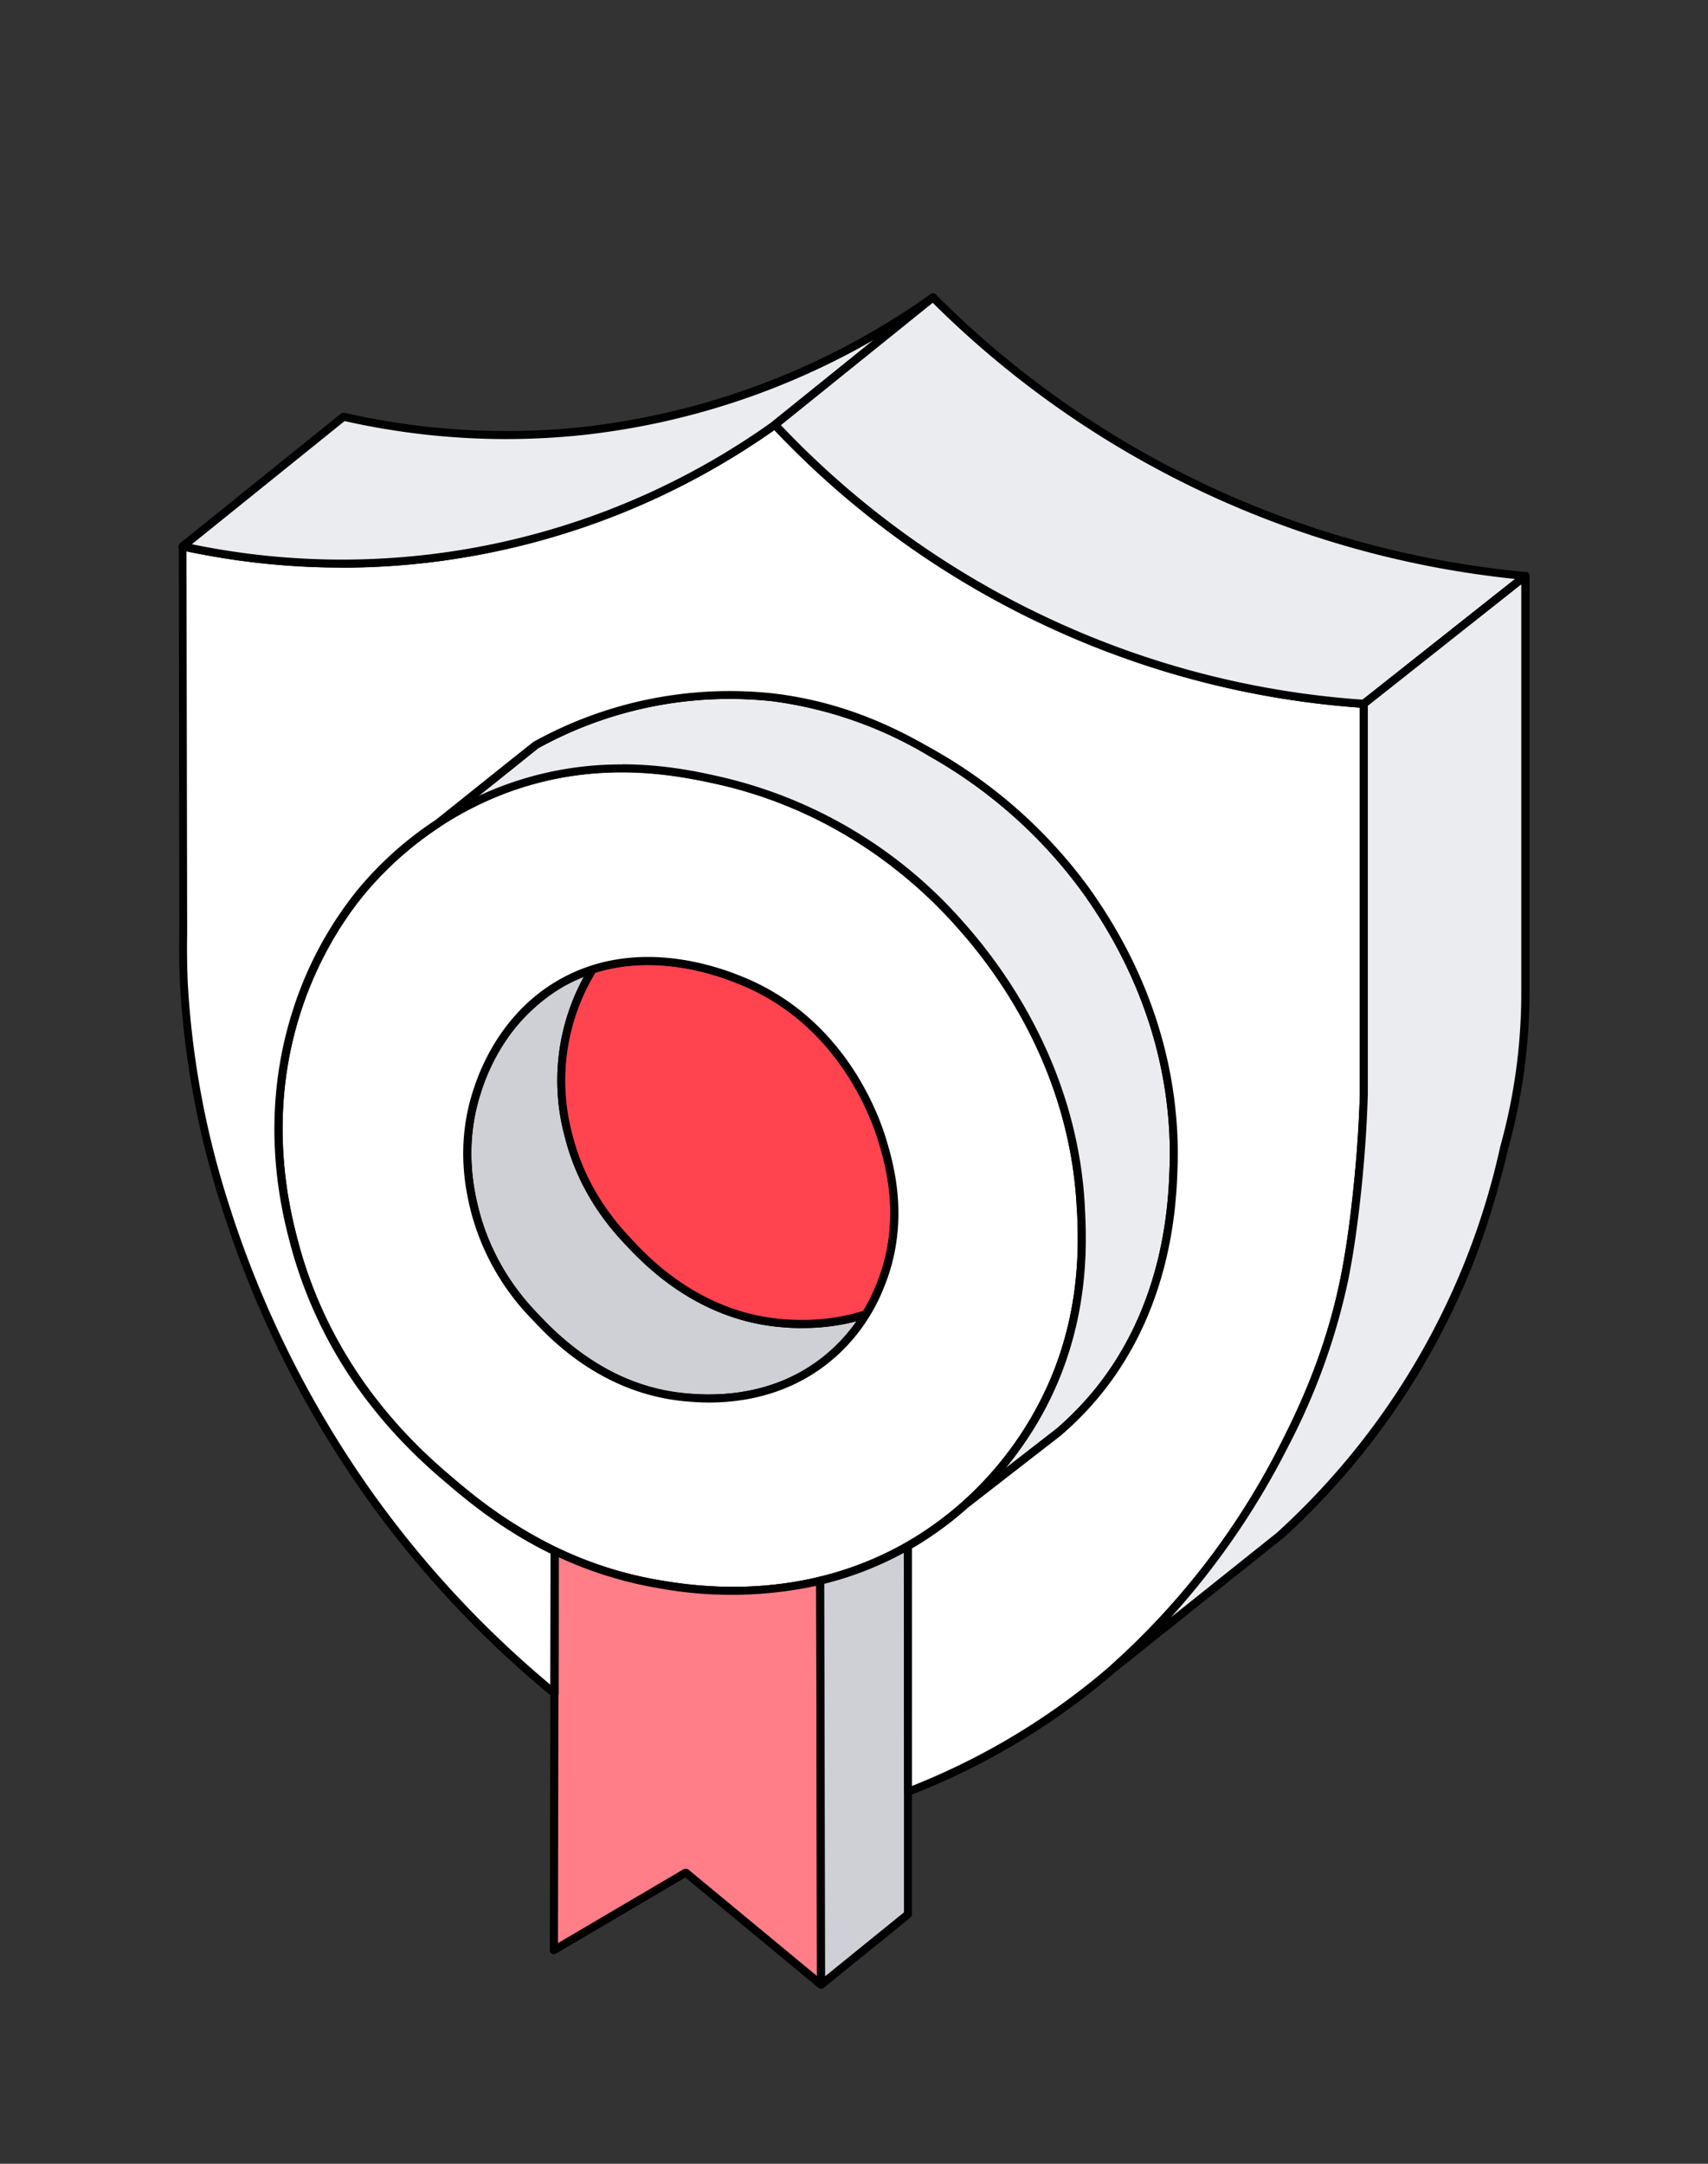
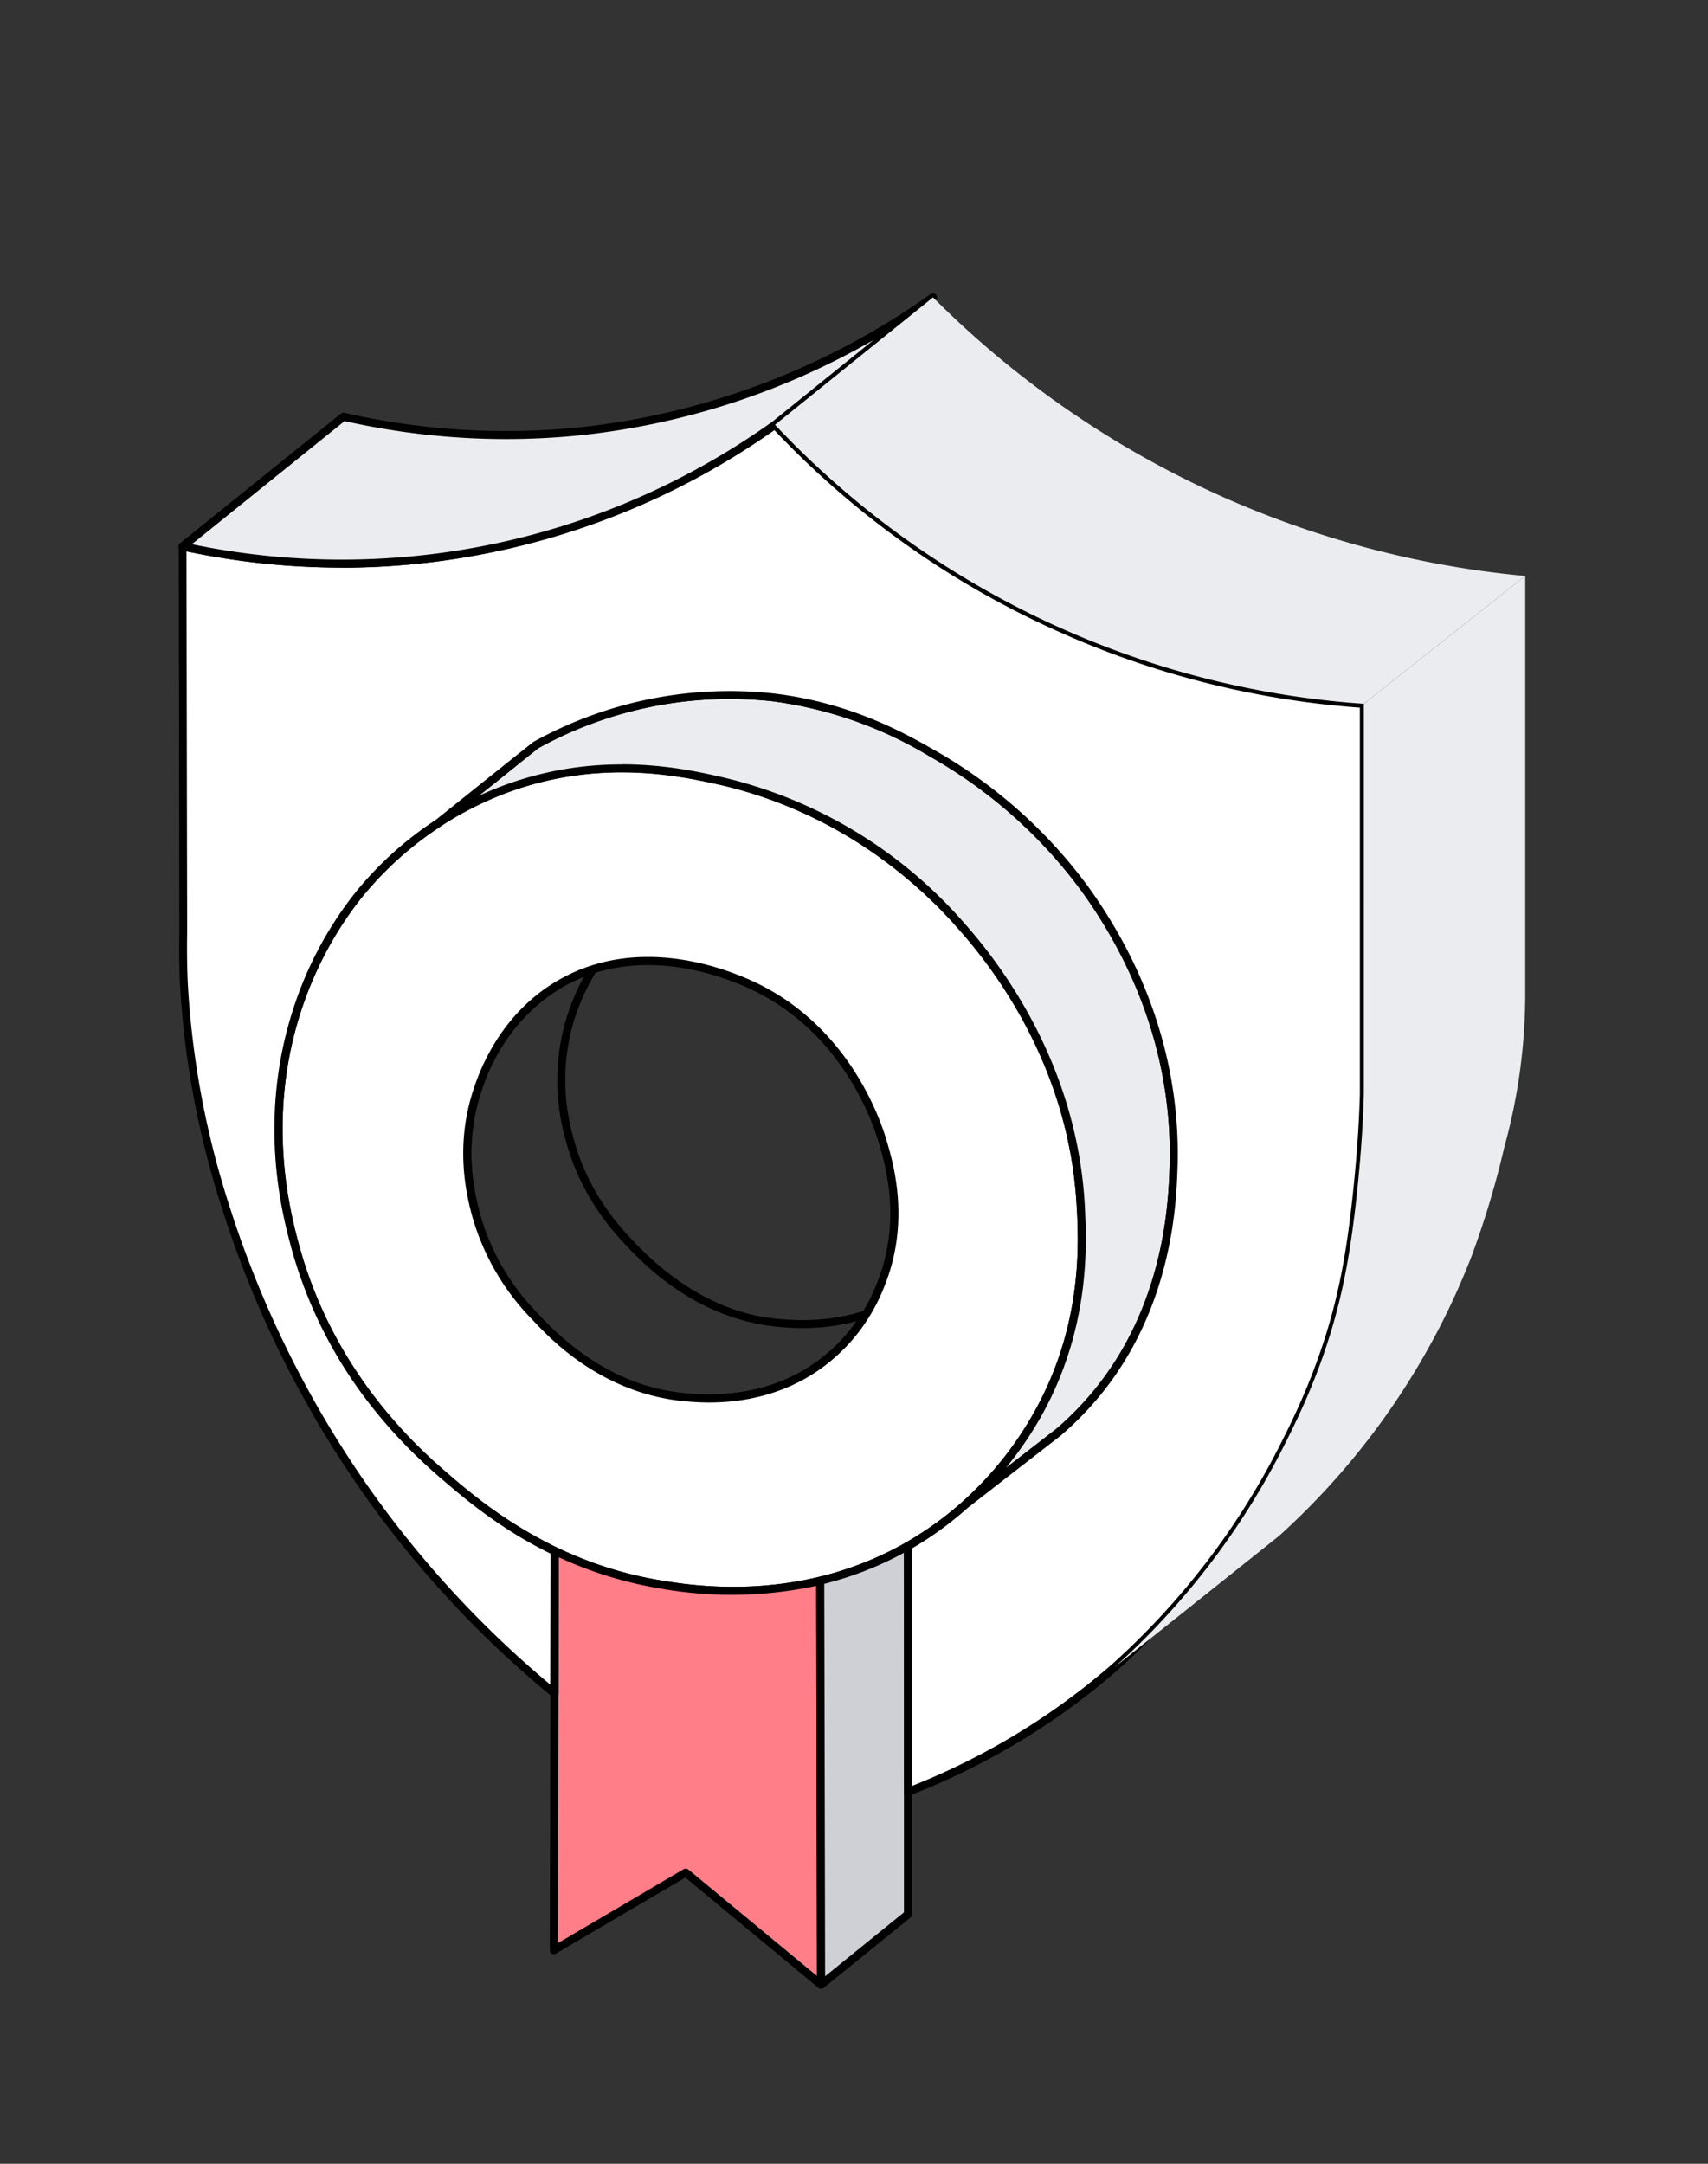
<svg xmlns="http://www.w3.org/2000/svg" width="120" height="152" fill="none">
  <rect width="100%" height="100%" fill="#333333" stroke="none" />
-   <path fill="#CED0D6" d="M60.84 92.32a12.32 12.32 0 0 1-2.88 3.25c-3.9 3.08-8.43 2.7-9.63 2.6-5.85-.47-9.47-4.32-10.7-5.64a16.68 16.68 0 0 1-4.27-7.5c-.32-1.3-1.09-4.54.16-8.36.37-1.14 1.75-5.15 5.75-7.51.8-.47 1.6-.82 2.39-1.07a14.77 14.77 0 0 0-1.7 11.7c1 3.98 3.24 6.44 4.25 7.51 1.24 1.32 4.86 5.17 10.7 5.65.84.06 3.24.26 5.93-.63Z" />
  <path fill="#000" d="M49.8 98.52c-.5 0-.99-.02-1.5-.06-5.96-.49-9.67-4.44-10.88-5.73a17 17 0 0 1-4.33-7.63 15.13 15.13 0 0 1 .16-8.52 13.53 13.53 0 0 1 5.88-7.67c.77-.45 1.59-.82 2.44-1.09.12-.04.24 0 .31.1.08.1.08.22.02.32-.93 1.5-1.37 2.84-1.52 3.28a14.58 14.58 0 0 0-.15 8.2c1 4 3.32 6.46 4.19 7.39 4.78 5.08 9.1 5.44 10.52 5.56.79.06 3.17.26 5.81-.61.11-.04.24 0 .31.09.08.1.08.22.02.32-.79 1.3-1.78 2.41-2.94 3.32a13.12 13.12 0 0 1-8.34 2.73Zm-8.78-29.9c-.56.22-1.1.48-1.6.78a12.97 12.97 0 0 0-5.63 7.35c-1.25 3.83-.42 7.12-.15 8.2 1 4 3.32 6.46 4.19 7.39 4.78 5.08 9.1 5.44 10.52 5.56 3.73.3 6.9-.56 9.44-2.55.91-.72 1.71-1.57 2.39-2.54-2.44.65-4.55.48-5.28.42-5.96-.49-9.67-4.44-10.9-5.73-.9-.96-3.28-3.5-4.32-7.64a15.13 15.13 0 0 1 1.34-11.24Z" />
-   <path fill="#FF444F" d="M61.96 90.03c-.17.44-.5 1.3-1.12 2.3-2.7.88-5.1.68-5.92.62-5.85-.48-9.47-4.33-10.7-5.65a16.69 16.69 0 0 1-4.27-7.5 14.77 14.77 0 0 1 1.7-11.71c4.82-1.53 9.47.4 10.56.85 7.17 2.98 9.42 9.96 9.8 11.24.5 1.66 1.6 5.54-.05 9.85Z" />
-   <path fill="#000" d="M56.38 93.3c-.67 0-1.19-.05-1.49-.07-5.95-.5-9.66-4.44-10.88-5.73-.9-.96-3.3-3.5-4.33-7.64a15.13 15.13 0 0 1 1.74-11.92.3.3 0 0 1 .15-.12c2.24-.71 5.93-1.14 10.75.86 6.93 2.88 9.38 9.47 9.96 11.42.45 1.51 1.66 5.54-.06 10.03-.15.39-.5 1.29-1.14 2.34a.28.28 0 0 1-.15.12c-1.75.58-3.38.7-4.55.7ZM41.84 68.32a14.58 14.58 0 0 0-1.62 11.4c1 3.98 3.33 6.45 4.2 7.38 1.18 1.26 4.78 5.08 10.52 5.56.78.06 3.11.25 5.71-.58.58-.97.9-1.8 1.04-2.16 1.65-4.31.49-8.2.05-9.67-.57-1.89-2.94-8.27-9.64-11.05-4.6-1.91-8.1-1.55-10.26-.88Z" />
  <path fill="#fff" stroke="#000" stroke-linecap="round" stroke-linejoin="round" stroke-width=".57" d="M75.93 84.79c-.49-9.48-5.36-16.34-8.38-19.73-1.64-1.84-7.36-8.08-17.02-10.23-2.87-.63-8.34-1.77-14.7.48a24.33 24.33 0 0 0-10.53 7.43c-.63.76-3 3.74-4.48 8.39-2.35 7.41-.77 13.8-.16 16.13 2.46 9.36 8.6 14.75 10.79 16.61 2.48 2.12 7.35 6.17 14.93 7.43 2.58.43 10.35 1.6 17.97-3.03a24.47 24.47 0 0 0 8.79-9.35c3.15-5.9 2.94-11.4 2.8-14.13Zm-13.97 5.24c-.17.44-.5 1.3-1.12 2.3a12.32 12.32 0 0 1-2.88 3.24c-3.9 3.08-8.43 2.7-9.63 2.6-5.85-.47-9.47-4.32-10.7-5.64a16.68 16.68 0 0 1-4.27-7.5c-.32-1.3-1.09-4.54.16-8.36.37-1.14 1.75-5.15 5.75-7.51.8-.47 1.6-.82 2.39-1.07 4.8-1.53 9.46.4 10.55.85 7.17 2.98 9.42 9.96 9.8 11.24.5 1.66 1.6 5.54-.05 9.85Z" />
  <path fill="#EBECEF" d="M82.46 82.04c-.1 2.74-.43 9.62-5.22 15.6a22.05 22.05 0 0 1-2.82 2.93l-6.55 5.08a24.79 24.79 0 0 0 5.27-6.73c3.15-5.9 2.94-11.4 2.8-14.14-.5-9.47-5.37-16.33-8.4-19.72-1.63-1.84-7.35-8.08-17-10.23-2.88-.64-8.35-1.77-14.7.48a23.7 23.7 0 0 0-5.06 2.52l6.87-5.5c2.76-1.49 8.9-4.28 16.64-3.35 5.28.62 9.05 2.71 11.2 3.94a34.1 34.1 0 0 1 10.74 9.53c1.5 2.08 6.59 9.36 6.23 19.6Z" />
  <path fill="#000" d="M67.87 105.94a.28.28 0 0 1-.19-.5 24.6 24.6 0 0 0 5.2-6.65c3.19-5.95 2.9-11.59 2.77-14-.49-9.44-5.42-16.3-8.32-19.54A31.73 31.73 0 0 0 50.47 55.1c-2.64-.59-8.13-1.8-14.54.47a23.37 23.37 0 0 0-5 2.48.28.28 0 0 1-.38-.07.28.28 0 0 1 .05-.39l5.23-4.18 1.64-1.31a28.41 28.41 0 0 1 16.85-3.41c5.44.64 9.26 2.8 11.32 3.97a34.52 34.52 0 0 1 10.82 9.61c5.5 7.63 6.45 14.96 6.28 19.77-.04 1.2-.13 3.69-.86 6.64a23.48 23.48 0 0 1-4.42 9.13 22.4 22.4 0 0 1-2.87 2.98l-3.26 2.53-3.29 2.55a.28.28 0 0 1-.17.06ZM43.69 53.69c2.98 0 5.4.53 6.9.87a32.3 32.3 0 0 1 17.17 10.3c2.94 3.31 7.96 10.29 8.46 19.91.12 2.45.42 8.2-2.83 14.29a25.15 25.15 0 0 1-2.72 4.06l.31-.24 3.26-2.53a21.87 21.87 0 0 0 2.78-2.88c4.83-6.04 5.07-13.11 5.15-15.44.17-4.72-.77-11.92-6.17-19.42a33.95 33.95 0 0 0-10.64-9.45 28.55 28.55 0 0 0-11.1-3.9 27.83 27.83 0 0 0-16.45 3.3l-1.62 1.3c-.86.7-1.72 1.38-2.58 2.06A23.58 23.58 0 0 1 43.7 53.7Z" />
  <path fill="#FF7E88" d="m57.68 139.42-9.5-7.87L38.9 137l.06-28.05c2.1 1.01 4.57 1.88 7.41 2.35 1.8.3 6.17.97 11.25-.26l.05 28.38Z" />
  <path fill="#000" d="M57.68 139.7a.29.29 0 0 1-.18-.06l-9.35-7.75-9.1 5.35a.28.28 0 0 1-.28 0 .28.28 0 0 1-.14-.24l.06-28.05c0-.07.03-.15.08-.2.09-.08.22-.1.32-.06 2.34 1.13 4.8 1.91 7.34 2.33 1.47.25 5.96 1 11.13-.25a.3.3 0 0 1 .24.05c.07.05.1.13.1.22l.07 28.38a.28.28 0 0 1-.29.28Zm-9.5-8.43c.06 0 .13.02.18.06l9.04 7.48-.05-27.41a28.35 28.35 0 0 1-11.01.18 27.69 27.69 0 0 1-7.09-2.19l-.05 27.11 8.84-5.2c.04-.02.1-.03.14-.03Z" />
  <path fill="#CED0D6" d="m63.8 134.48-6.12 4.94-.05-28.38a23.53 23.53 0 0 0 6.16-2.44v25.88Z" />
  <path fill="#000" d="M57.68 139.7c-.04 0-.08 0-.12-.03a.28.28 0 0 1-.16-.25l-.06-28.38c0-.13.1-.24.22-.27 2.15-.52 4.2-1.33 6.09-2.41a.28.28 0 0 1 .42.24v25.88c0 .08-.03.17-.1.22l-6.1 4.94a.28.28 0 0 1-.18.06Zm.23-28.44.06 27.57 5.54-4.49v-25.26a23.93 23.93 0 0 1-5.6 2.18Z" />
  <path fill="#fff" d="M73.66 43.73a62.74 62.74 0 0 1-19.21-13.9 53.03 53.03 0 0 1-23.32 9.27 52.56 52.56 0 0 1-18.3-.72l.05 27.12c-.02.86-.03 2.07.04 3.51.06 1.52.39 7.67 2.91 15.7a73.53 73.53 0 0 0 10.26 20.52 72.62 72.62 0 0 0 12.86 13.71l.02-9.99a34.1 34.1 0 0 1-7.52-5.07c-2.2-1.87-8.33-7.26-10.79-16.62-.6-2.33-2.2-8.72.16-16.13a25.71 25.71 0 0 1 4.47-8.39c.9-1.08 2.7-3.08 5.49-4.91l6.87-5.5c2.76-1.49 8.9-4.27 16.64-3.35 5.28.63 9.05 2.72 11.2 3.94a34.1 34.1 0 0 1 10.74 9.53c1.5 2.08 6.58 9.36 6.23 19.6-.1 2.73-.43 9.6-5.22 15.6a22.07 22.07 0 0 1-2.82 2.92l-6.54 5.08h-.01a23.68 23.68 0 0 1-4.08 2.95v17.28a49.18 49.18 0 0 0 14.51-8.74 52.78 52.78 0 0 0 11.93-15.6c1.1-2.19 3.1-6.22 4.2-11.62a87.78 87.78 0 0 0 1.38-13.04V49.44a62.73 62.73 0 0 1-22.15-5.7Z" />
  <path fill="#000" d="M63.8 126.16a.28.28 0 0 1-.28-.28l-.02-17.28c0-.1.06-.2.15-.25a23.1 23.1 0 0 0 4.03-2.9v-.01l.02-.02 2.63-2.03 3.9-3.03a21.91 21.91 0 0 0 2.79-2.89c4.83-6.04 5.07-13.11 5.15-15.43.17-4.73-.77-11.93-6.17-19.42a33.95 33.95 0 0 0-10.64-9.46 28.55 28.55 0 0 0-11.1-3.9 27.84 27.84 0 0 0-16.45 3.31l-1.62 1.3-5.23 4.18-.02.02c-2.03 1.32-3.9 3-5.42 4.85a25.4 25.4 0 0 0-4.43 8.3c-2.38 7.48-.7 13.87-.15 15.97a30.84 30.84 0 0 0 5.44 11.02c2.18 2.83 4.33 4.67 5.25 5.46a33.86 33.86 0 0 0 7.47 5.03.28.28 0 0 1 .16.29l-.02 9.96a.28.28 0 0 1-.47.22 72.92 72.92 0 0 1-12.9-13.77 73.52 73.52 0 0 1-10.3-20.6 62.41 62.41 0 0 1-2.93-15.77 55.49 55.49 0 0 1-.04-3.53l-.04-27.11a.28.28 0 0 1 .34-.28 52.12 52.12 0 0 0 41.39-8.5.28.28 0 0 1 .37.04 62.1 62.1 0 0 0 19.12 13.83 62.15 62.15 0 0 0 22.06 5.69c.15 0 .27.13.27.28v27.44a87.97 87.97 0 0 1-.34 5.5v.02c-.12 1.24-.43 4.55-1.05 7.58a45.5 45.5 0 0 1-4.23 11.68 53.19 53.19 0 0 1-12 15.68 49.33 49.33 0 0 1-14.7 8.82Zm.27-17.4v16.7a48.72 48.72 0 0 0 14.05-8.54 52.6 52.6 0 0 0 11.86-15.51c1-1.98 3.06-6.08 4.18-11.54.62-3 .92-6.28 1.04-7.52v-.02c.17-1.8.29-3.64.34-5.46V49.71a62.72 62.72 0 0 1-22-5.72A62.64 62.64 0 0 1 54.4 30.21a52.65 52.65 0 0 1-41.3 8.52l.05 26.77c-.02 1.17-.01 2.34.04 3.5a61.9 61.9 0 0 0 2.9 15.63 72.95 72.95 0 0 0 10.23 20.44 72.32 72.32 0 0 0 12.34 13.27l.02-9.2c-3.55-1.74-6.06-3.89-7.42-5.05-.94-.8-3.12-2.66-5.34-5.53a31.38 31.38 0 0 1-5.54-11.22c-.56-2.14-2.26-8.65.17-16.3a25.99 25.99 0 0 1 4.52-8.47 24.68 24.68 0 0 1 5.54-4.97l5.21-4.17 1.65-1.31a28.42 28.42 0 0 1 16.85-3.41c5.44.64 9.26 2.8 11.31 3.97a34.52 34.52 0 0 1 10.82 9.6c5.5 7.64 6.45 14.97 6.28 19.78-.08 2.37-.33 9.58-5.28 15.77a22.38 22.38 0 0 1-2.86 2.96v.01l-3.92 3.04-2.61 2.03-.02.01a23.92 23.92 0 0 1-3.98 2.9v-.02Z" />
  <path fill="#EBECEF" d="m65.55 20.89-11.1 8.94a53.03 53.03 0 0 1-23.32 9.27 52.56 52.56 0 0 1-18.3-.72l11.3-9.1c4.1.92 9.91 1.72 16.78 1a52.44 52.44 0 0 0 24.64-9.4Z" />
  <path fill="#000" d="M24.02 39.87c-3.76 0-7.52-.4-11.25-1.21a.28.28 0 0 1-.12-.5l11.3-9.1a.29.29 0 0 1 .25-.06 51.06 51.06 0 0 0 16.68 1 52.13 52.13 0 0 0 24.5-9.34c.13-.09.3-.06.4.06.09.12.07.3-.05.39l-11.1 8.94-.02.02a53.4 53.4 0 0 1-23.44 9.31c-2.38.33-4.76.5-7.15.5v-.01Zm-10.54-1.64a52.03 52.03 0 0 0 40.8-8.62l7.1-5.73a52.3 52.3 0 0 1-20.44 6.68c-5.57.59-11.2.26-16.73-.98l-10.73 8.65Z" />
  <path fill="#EBECEF" d="m107.16 40.46-11.34 8.98a62.72 62.72 0 0 1-41.37-19.6l11.1-8.95a67.57 67.57 0 0 0 41.61 19.57Z" />
-   <path fill="#000" d="M95.82 49.73h-.02a62.7 62.7 0 0 1-22.26-5.74 62.66 62.66 0 0 1-19.3-13.96.28.28 0 0 1 .03-.42l11.1-8.94c.12-.09.28-.08.38.02a67.3 67.3 0 0 0 41.44 19.49c.12 0 .21.09.25.2.03.1-.01.23-.1.3L96 49.66a.28.28 0 0 1-.18.06ZM54.86 29.86a62.09 62.09 0 0 0 18.92 13.62 62.14 62.14 0 0 0 21.95 5.67l10.71-8.48a67.94 67.94 0 0 1-40.91-19.4l-10.67 8.6Z" />
  <path fill="#EBECEF" d="M107.16 40.46V70a40.57 40.57 0 0 1-1.47 10.58 62.66 62.66 0 0 1-2.33 7.74 51.68 51.68 0 0 1-13.48 19.56l-11.58 9.24a52.76 52.76 0 0 0 11.93-15.6c1.1-2.18 3.1-6.21 4.2-11.6.63-3.04.94-6.4 1.05-7.58.21-2.22.3-4.1.34-5.47V49.44l11.34-8.98Z" />
-   <path fill="#000" d="M78.3 117.42a.28.28 0 0 1-.19-.5 52.62 52.62 0 0 0 11.87-15.51c1-1.98 3.06-6.08 4.18-11.54.61-3 .92-6.29 1.04-7.52v-.02c.17-1.8.28-3.64.34-5.46V49.44c0-.08.04-.16.1-.22L107 40.24c.08-.07.2-.08.3-.04.1.05.16.15.16.26v29.55a41.46 41.46 0 0 1-1.49 10.65 63.47 63.47 0 0 1-2.34 7.77 51.99 51.99 0 0 1-13.54 19.68h-.02l-11.58 9.25a.29.29 0 0 1-.18.06Zm17.8-67.84v27.3a87.96 87.96 0 0 1-.34 5.5v.02c-.12 1.24-.43 4.55-1.05 7.58a45.48 45.48 0 0 1-4.23 11.68 54.48 54.48 0 0 1-8.21 11.95l7.43-5.93a51.59 51.59 0 0 0 15.71-27.16A40.04 40.04 0 0 0 106.88 70V41.05L96.1 49.58Z" />
</svg>